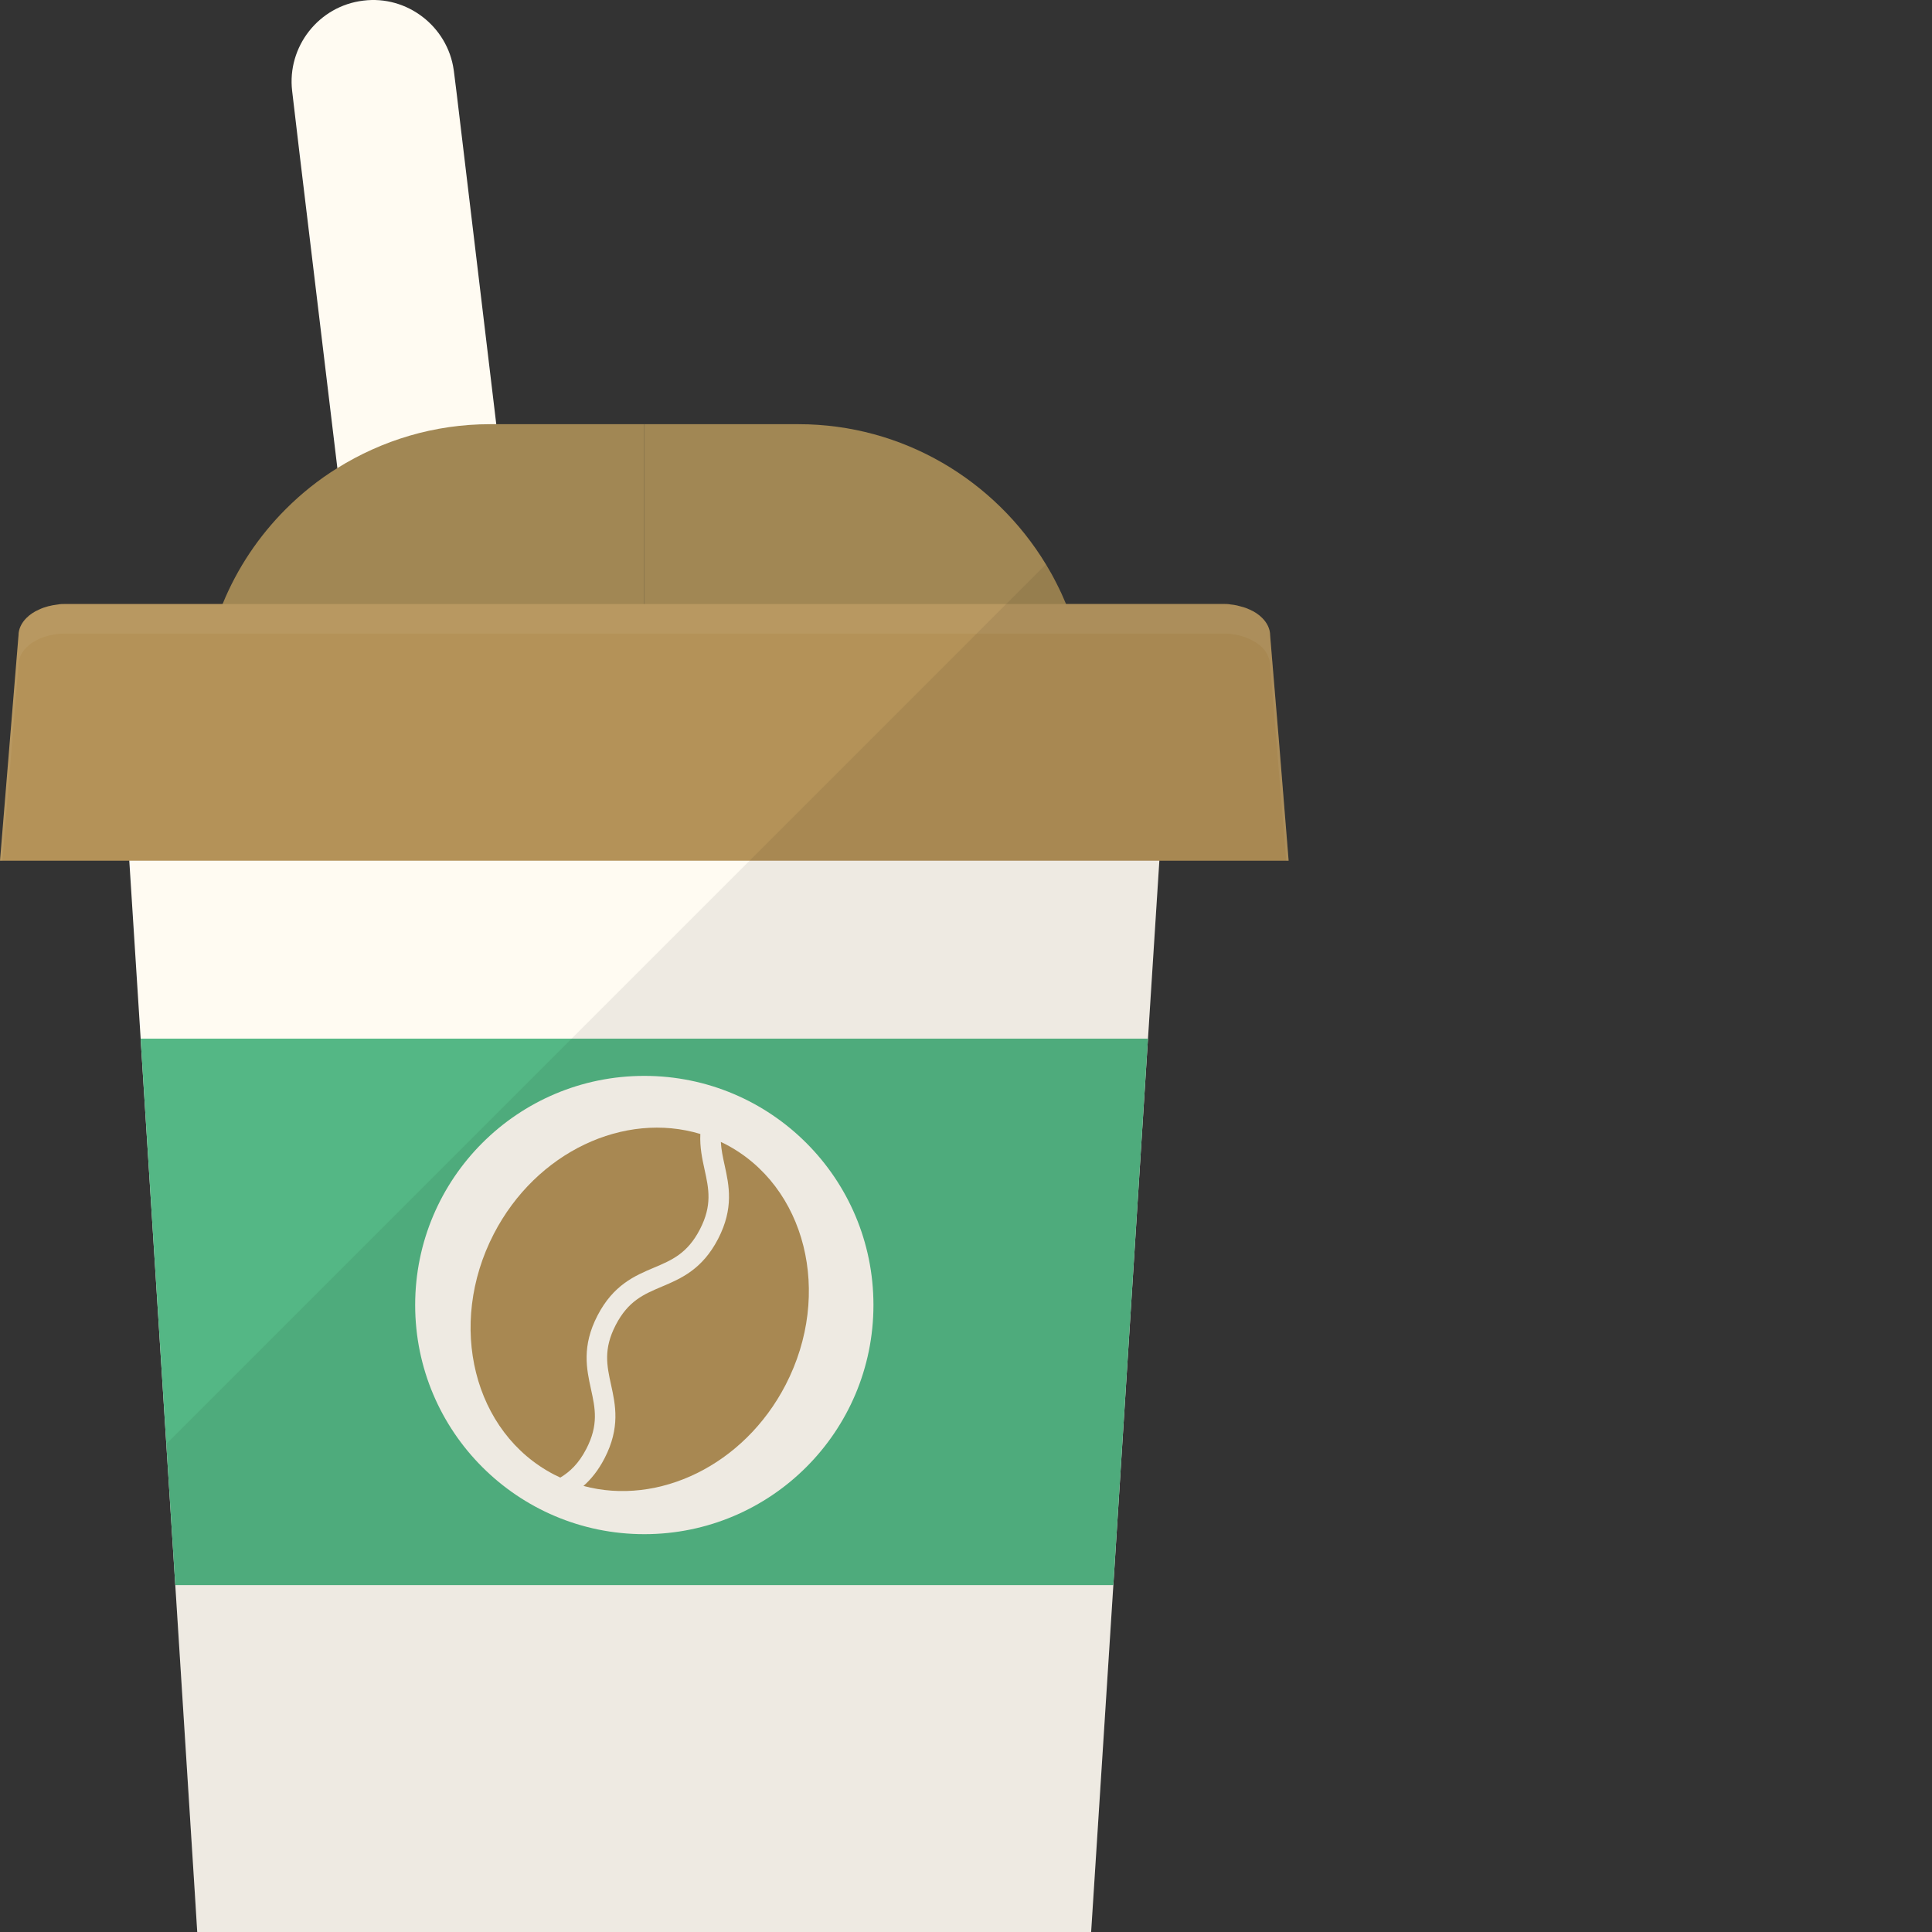
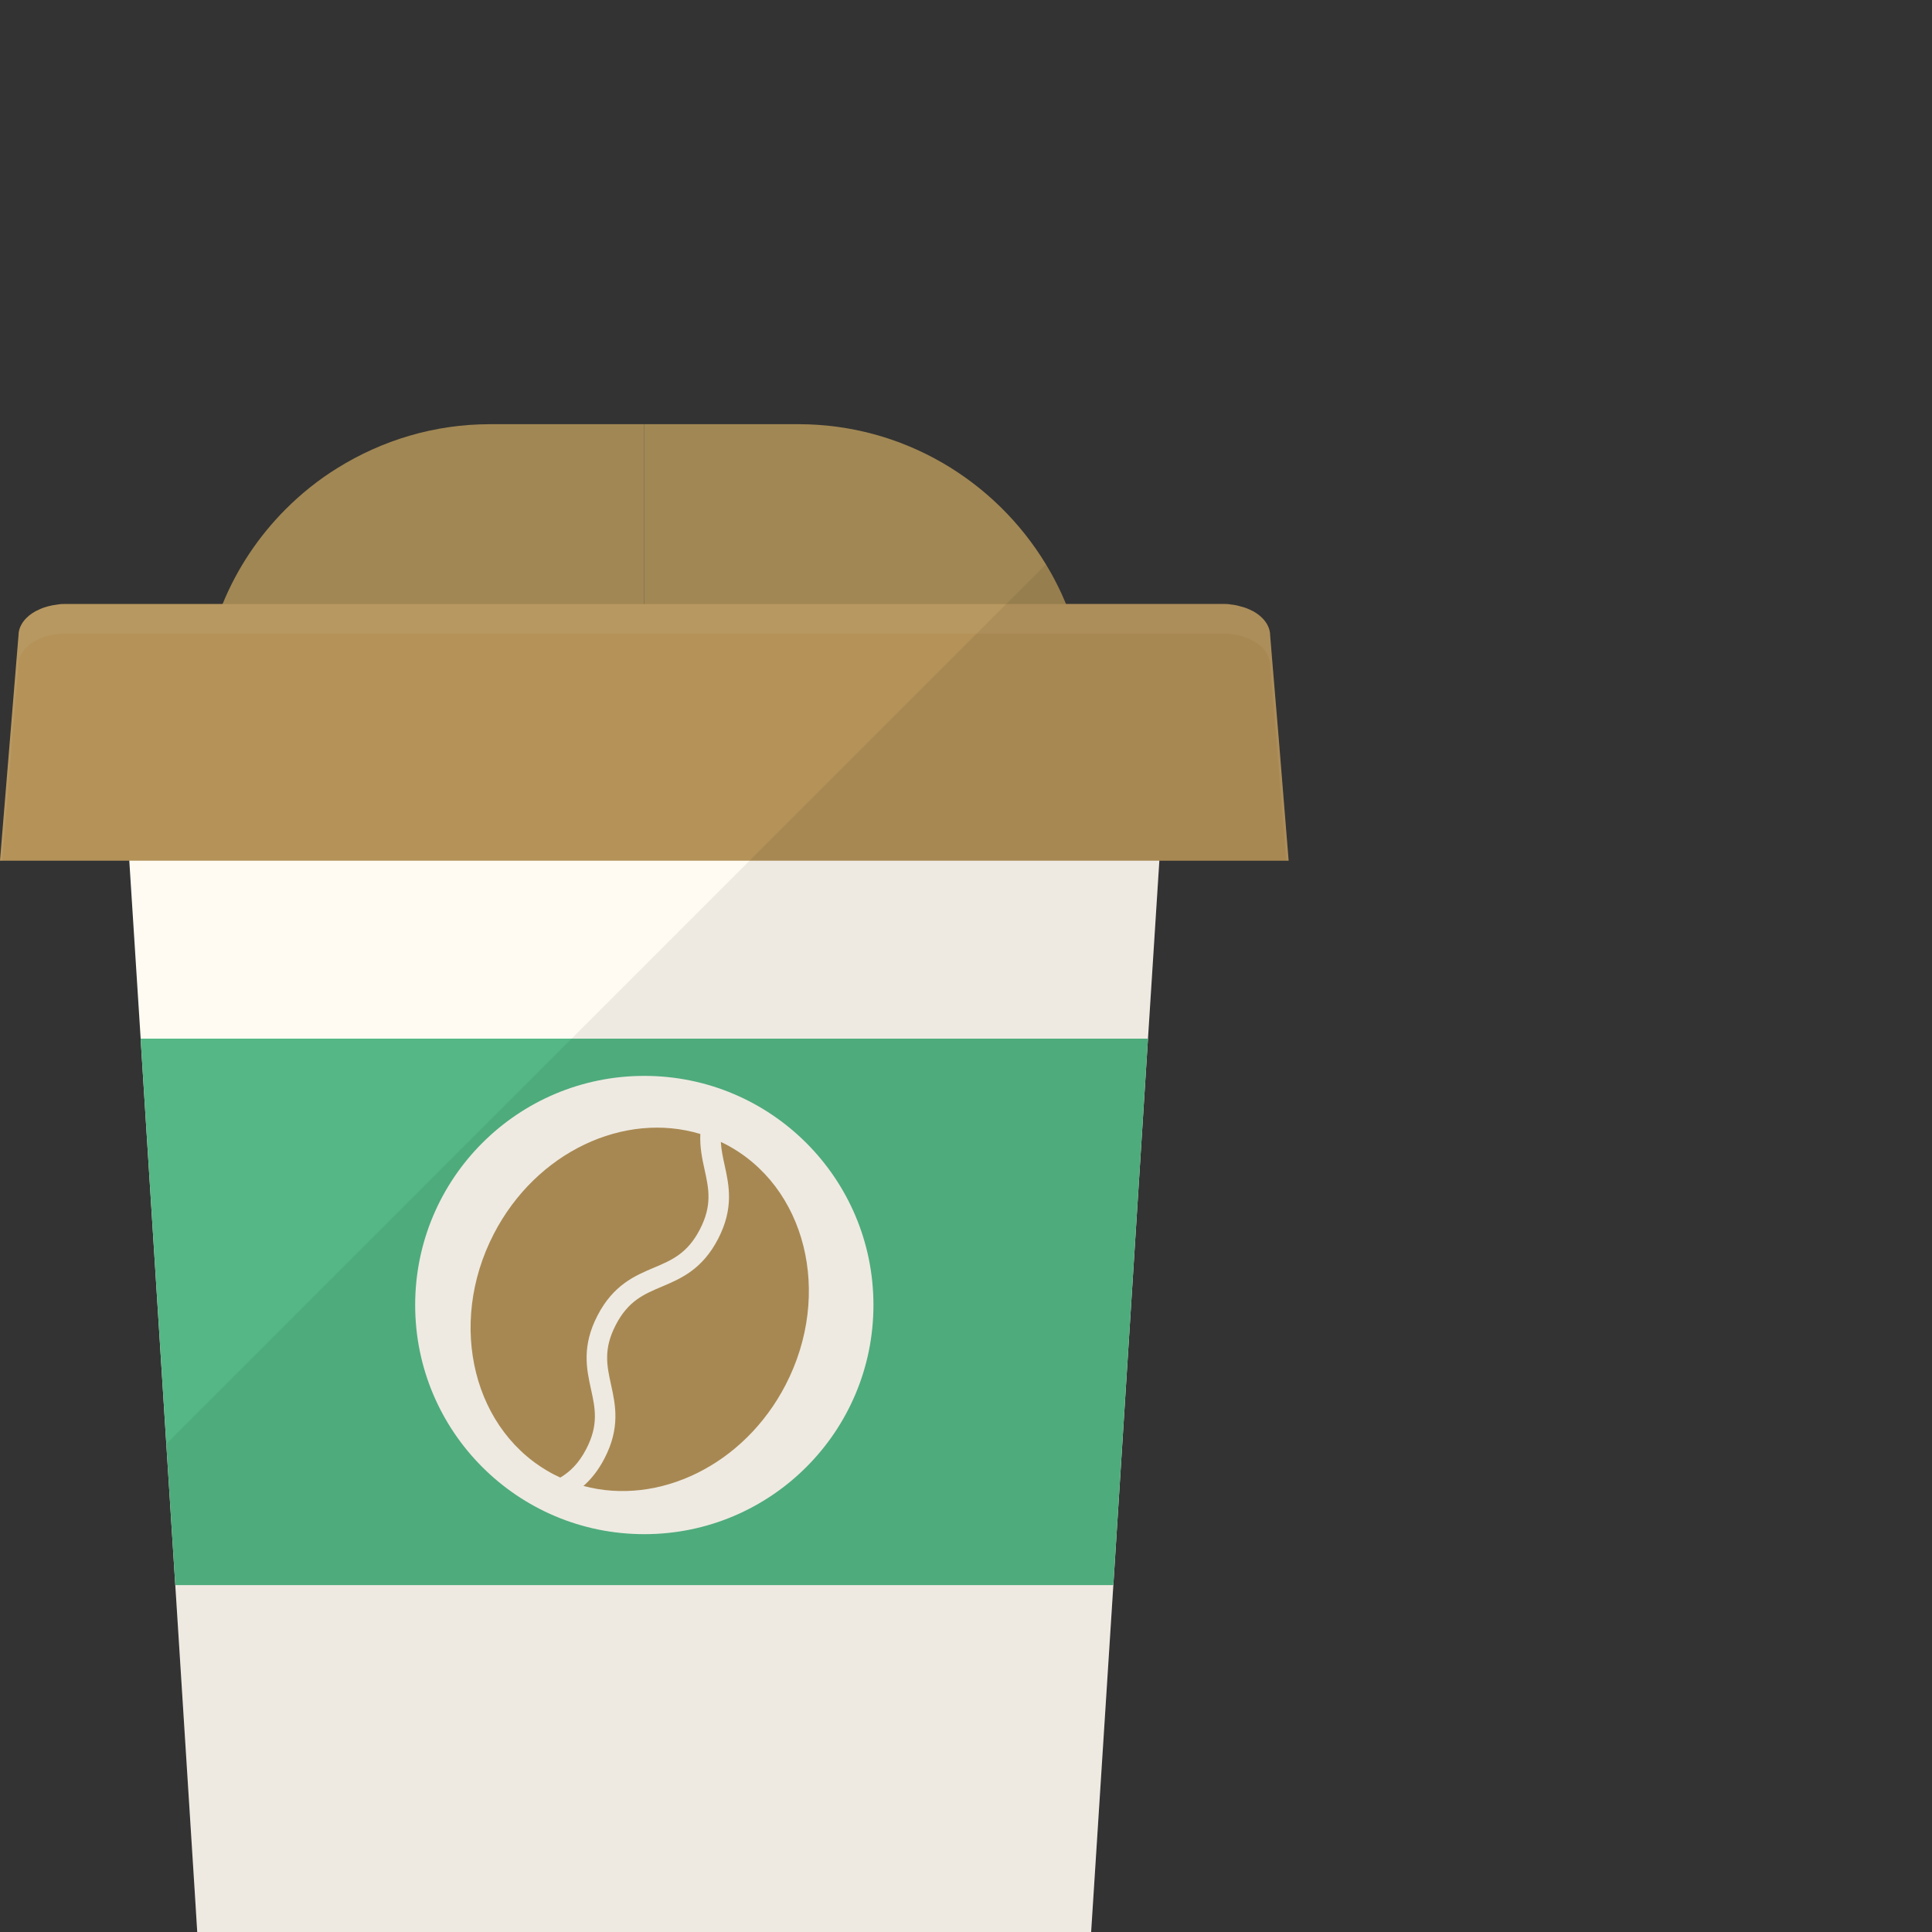
<svg xmlns="http://www.w3.org/2000/svg" height="800px" width="800px" version="1.1" id="_x35_" viewBox="0 0 512 512" xml:space="preserve">
  <rect x="0" y="0" width="512" height="512" fill="#333333" stroke="none" />
  <g>
    <g>
-       <path style="fill:#FFFBF2;" d="M152.113,288.069c-0.981,9.88-8.758,18.148-18.918,19.338c-3.013,0.351-6.026,0.07-8.758-0.84    c-1.051-0.28-2.102-0.701-3.153-1.121c-6.446-3.153-11.21-9.318-12.121-16.886l-1.611-13.312l-5.675-47.155l-1.752-14.784    l-2.873-24.243l-2.592-21.16l-0.911-7.777v-0.07l-4.344-36.014l-7.287-60.607l-2.733-22.701l-1.962-16.606    C76.022,12.36,84.499,1.57,96.271,0.169c11.631-1.472,22.351,6.866,23.963,18.356c0,0.14,0.07,0.351,0.07,0.491l0.701,5.606    l10.51,87.792l5.745,47.645v0.07l0.911,7.777l2.522,21.16l2.943,24.243l1.752,14.784l5.675,47.155l0.07,0.35l0.911,7.777    C152.254,284.986,152.254,286.527,152.113,288.069z" />
      <g>
        <path style="fill:#A18754;" d="M170.751,112.413v76.653H53.25c0-7.287,1.051-14.434,3.013-21.16     c0.771-2.662,1.611-5.255,2.663-7.777c0-0.07,0-0.07,0.07-0.07c3.854-9.459,9.599-18.007,16.745-25.153     c4.134-4.135,8.688-7.778,13.663-10.861c11.841-7.357,25.644-11.631,40.498-11.631H170.751z" />
        <path style="fill:#A18754;" d="M288.251,189.066H170.751v-76.653h40.849c27.746,0,52.129,14.924,65.582,37.135l1.471,2.522     c0.491,0.841,0.911,1.752,1.401,2.663c0.42,0.841,0.841,1.682,1.261,2.592c0.42,0.911,0.771,1.822,1.191,2.733v0.07h0.07     c0.981,2.522,1.892,5.115,2.662,7.777C287.2,174.632,288.251,181.709,288.251,189.066z" />
      </g>
      <polygon style="fill:#FFFBF2;" points="308.22,213.309 307.24,228.092 304.227,275.248 295.048,420.073 289.162,512 52.269,512     51.639,501.84 46.454,420.073 44.072,382.658 37.415,277.629 37.275,275.248 34.262,228.092 33.281,213.309   " />
      <polygon style="fill:#54B785;" points="304.227,275.248 295.048,420.073 46.454,420.073 44.072,382.658 37.415,277.629     37.275,275.248   " />
      <circle style="fill:#FFFBF2;" cx="170.748" cy="345.845" r="60.725" />
      <path style="fill:#B49258;" d="M341.501,228.092H0l4.905-59.695c0-1.682,0.771-3.294,2.102-4.625    c0.911-0.91,2.032-1.682,3.364-2.242c1.471-0.701,3.153-1.121,4.974-1.332c0.631-0.139,1.261-0.139,1.892-0.139h307.029    c0.63,0,1.261,0,1.892,0.139c0.631,0.07,1.191,0.14,1.752,0.281c1.121,0.281,2.242,0.561,3.223,1.051    c1.331,0.56,2.452,1.332,3.363,2.242c1.331,1.332,2.102,2.943,2.102,4.625l0.56,6.796l1.752,20.95L341.501,228.092z" />
      <path style="opacity:0.06;fill:#FFFBF2;" d="M341.501,228.092h-0.63l-4.274-51.919c0-0.701-0.14-1.331-0.42-1.962    c-0.631-1.961-2.382-3.573-4.695-4.694c-2.032-1.051-4.554-1.611-7.217-1.611H17.236c-6.797,0-12.332,3.714-12.332,8.267    l-4.274,51.919H0l4.905-59.695c0-1.682,0.771-3.294,2.102-4.625c0.911-0.84,2.032-1.611,3.364-2.242    c1.471-0.701,3.153-1.121,4.974-1.332c0.631-0.069,1.261-0.069,1.892-0.069h307.029c0.63,0,1.261,0.069,1.892,0.069    c0.631,0.07,1.191,0.14,1.752,0.281c1.121,0.281,2.242,0.561,3.223,1.051c1.331,0.63,2.452,1.402,3.363,2.242    c1.331,1.332,2.102,2.943,2.102,4.625l0.56,6.796l1.752,20.95L341.501,228.092z" />
      <g>
        <path style="fill:#B49258;" d="M156.617,368.136c-1.167-5.324-2.488-11.358,1.727-19.503c4.214-8.144,9.904-10.549,14.924-12.671     c4.775-2.019,8.899-3.762,12.21-10.16c3.311-6.398,2.353-10.771,1.243-15.835c-0.629-2.869-1.295-5.948-1.123-9.448     c-20.121-6.091-43.468,4.704-54.729,26.463c-12.518,24.19-5.355,52.759,15.999,63.809c0.536,0.278,1.079,0.531,1.623,0.782     c2.568-1.556,4.876-3.72,6.883-7.599C158.685,377.574,157.727,373.2,156.617,368.136z" />
        <path style="fill:#B49258;" d="M208.199,366.999c12.518-24.19,5.355-52.759-15.999-63.809c-0.387-0.2-0.78-0.378-1.171-0.564     c0.111,2.069,0.543,4.062,1.006,6.174c1.167,5.324,2.489,11.358-1.725,19.502c-4.215,8.144-9.904,10.549-14.924,12.671     c-4.775,2.019-8.898,3.762-12.209,10.16c-3.312,6.399-2.353,10.773-1.243,15.837c1.166,5.324,2.488,11.358-1.727,19.503     c-1.673,3.232-3.579,5.551-5.583,7.317C174.477,399.136,197.153,388.343,208.199,366.999z" />
      </g>
    </g>
    <path style="opacity:0.07;fill:#040000;" d="M341.501,228.092H307.24l-3.013,47.155l-9.179,144.826L289.162,512H52.269   l-0.631-10.16l-5.185-81.766l-2.382-37.416l233.109-233.109l1.471,2.522c0.491,0.841,0.911,1.752,1.401,2.663   c0.42,0.841,0.841,1.682,1.261,2.592c0.42,0.911,0.771,1.822,1.191,2.733v0.07h41.759c1.261,0,2.522,0.139,3.643,0.35   c1.121,0.281,2.242,0.561,3.223,1.051c1.331,0.63,2.452,1.402,3.363,2.242c1.331,1.332,2.102,2.943,2.102,4.625l0.56,6.796   l1.752,20.95L341.501,228.092z" />
  </g>
</svg>